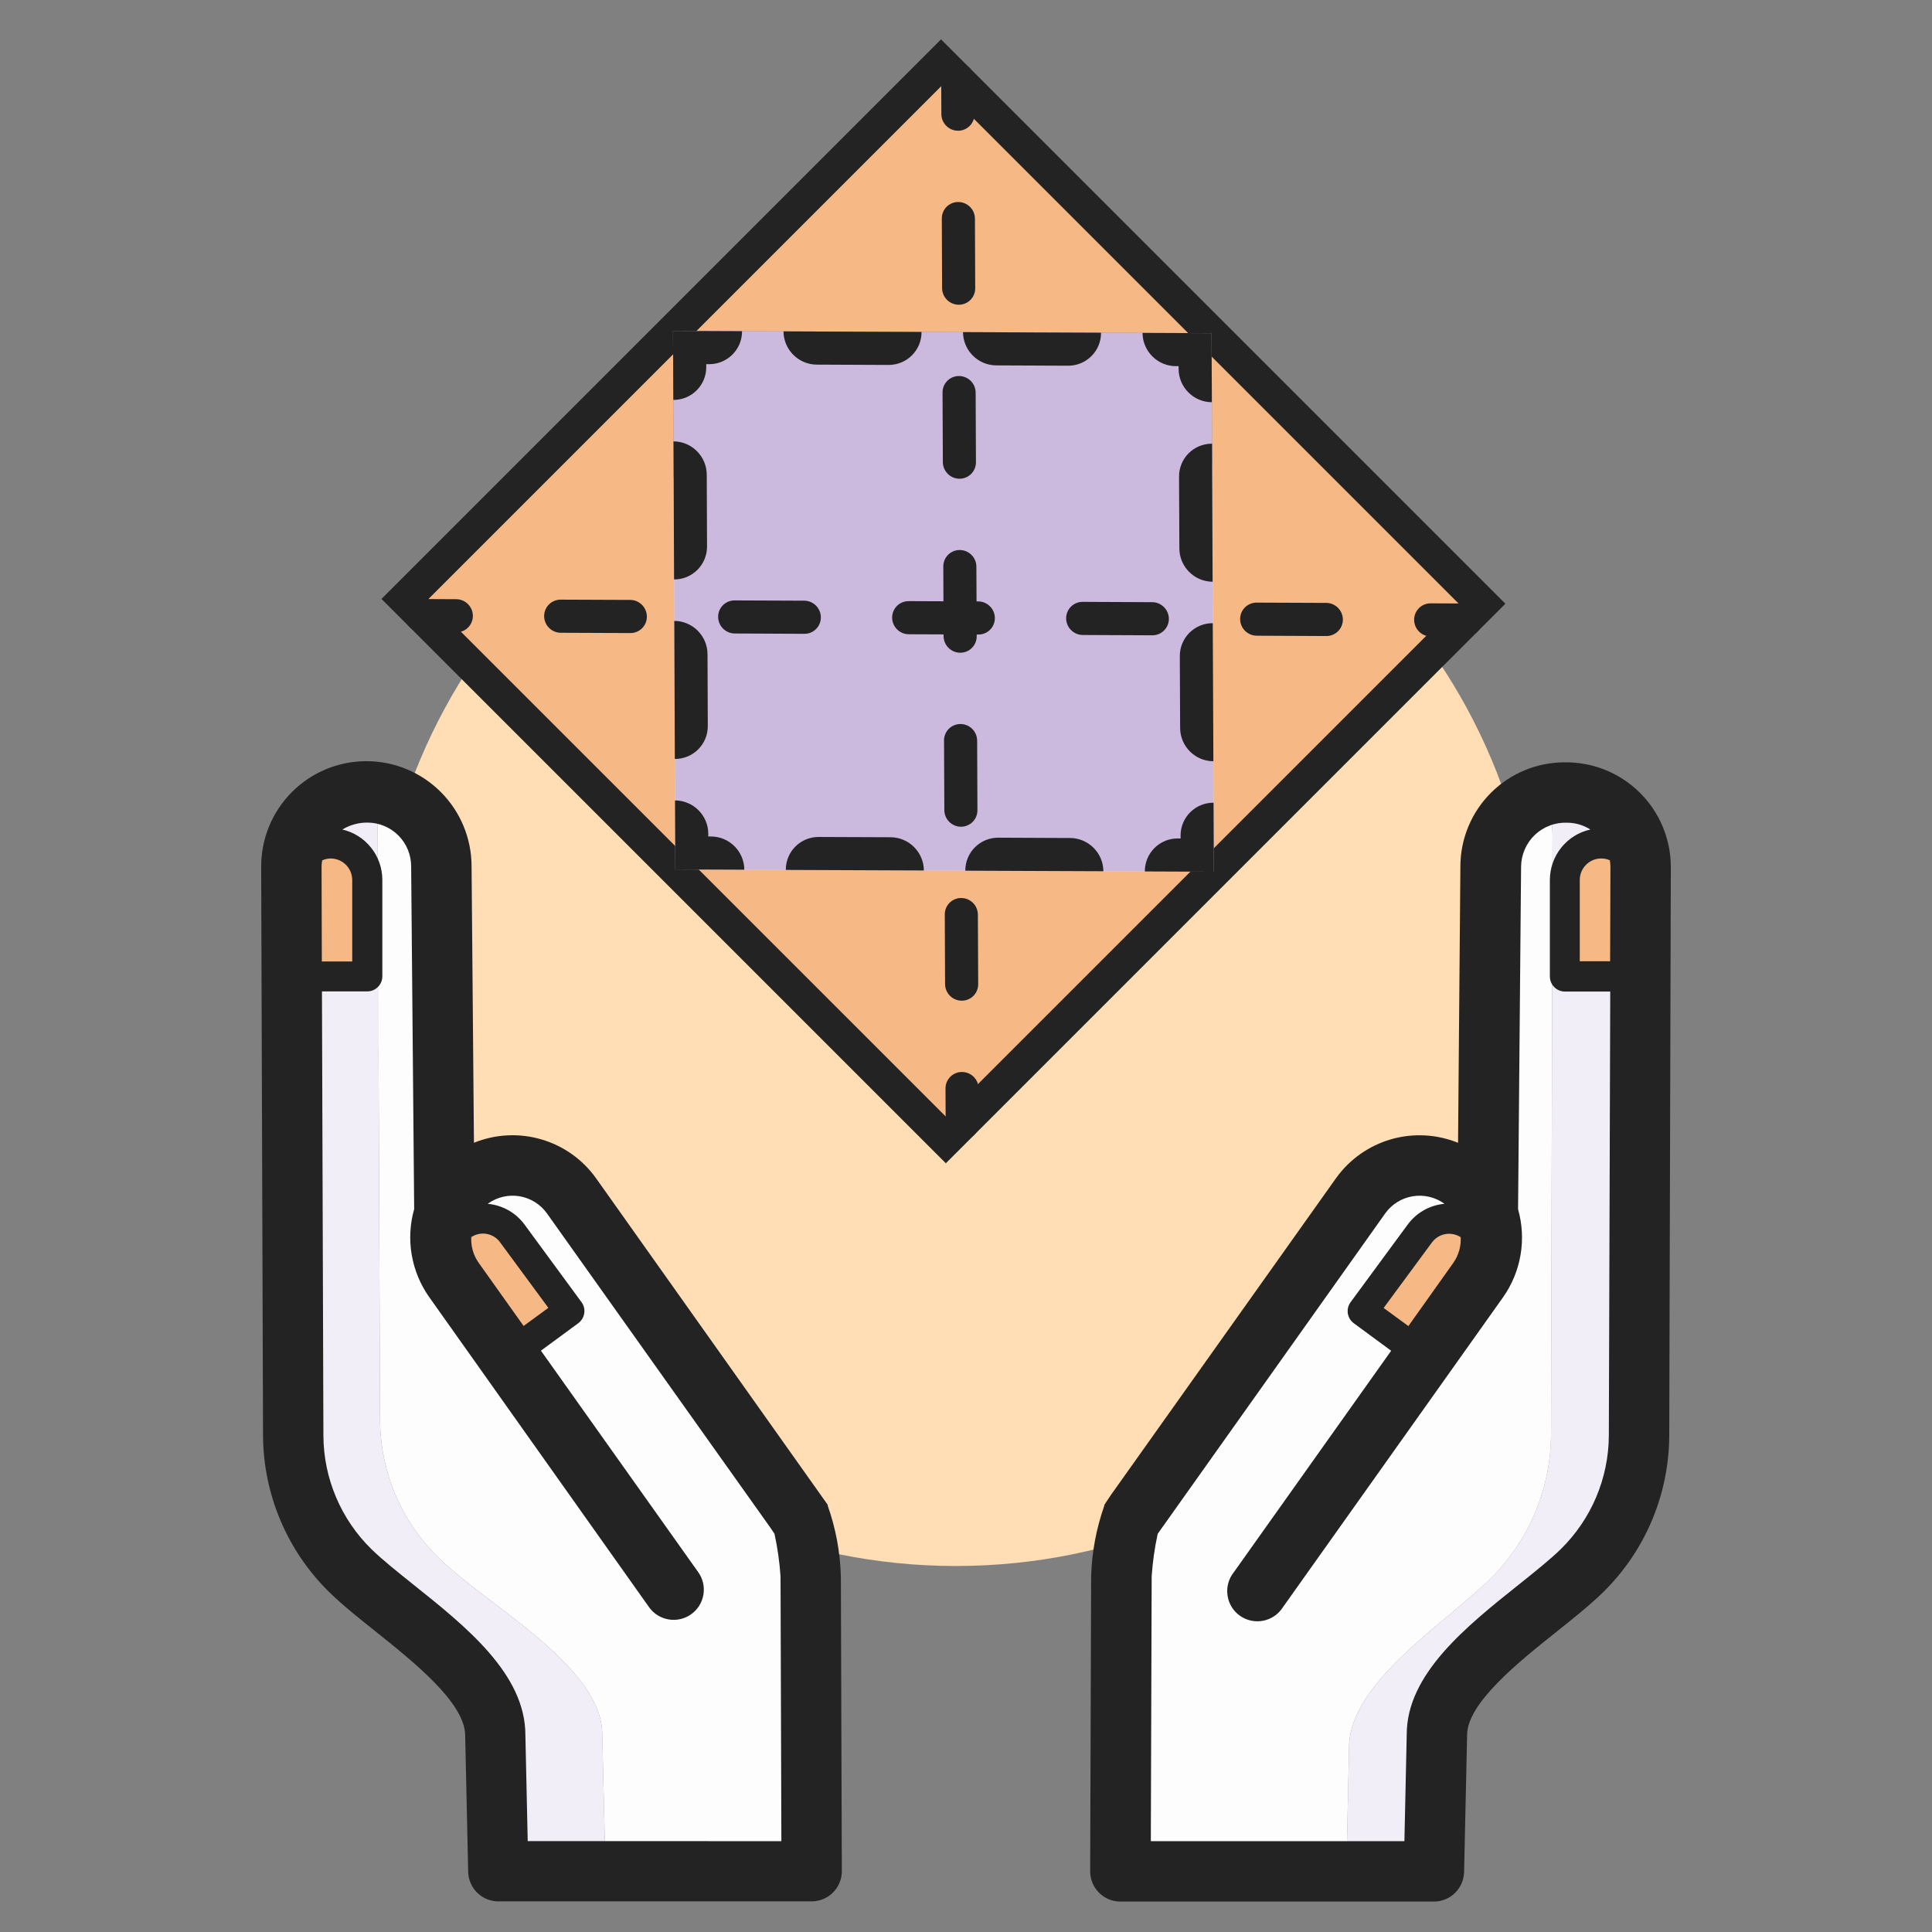
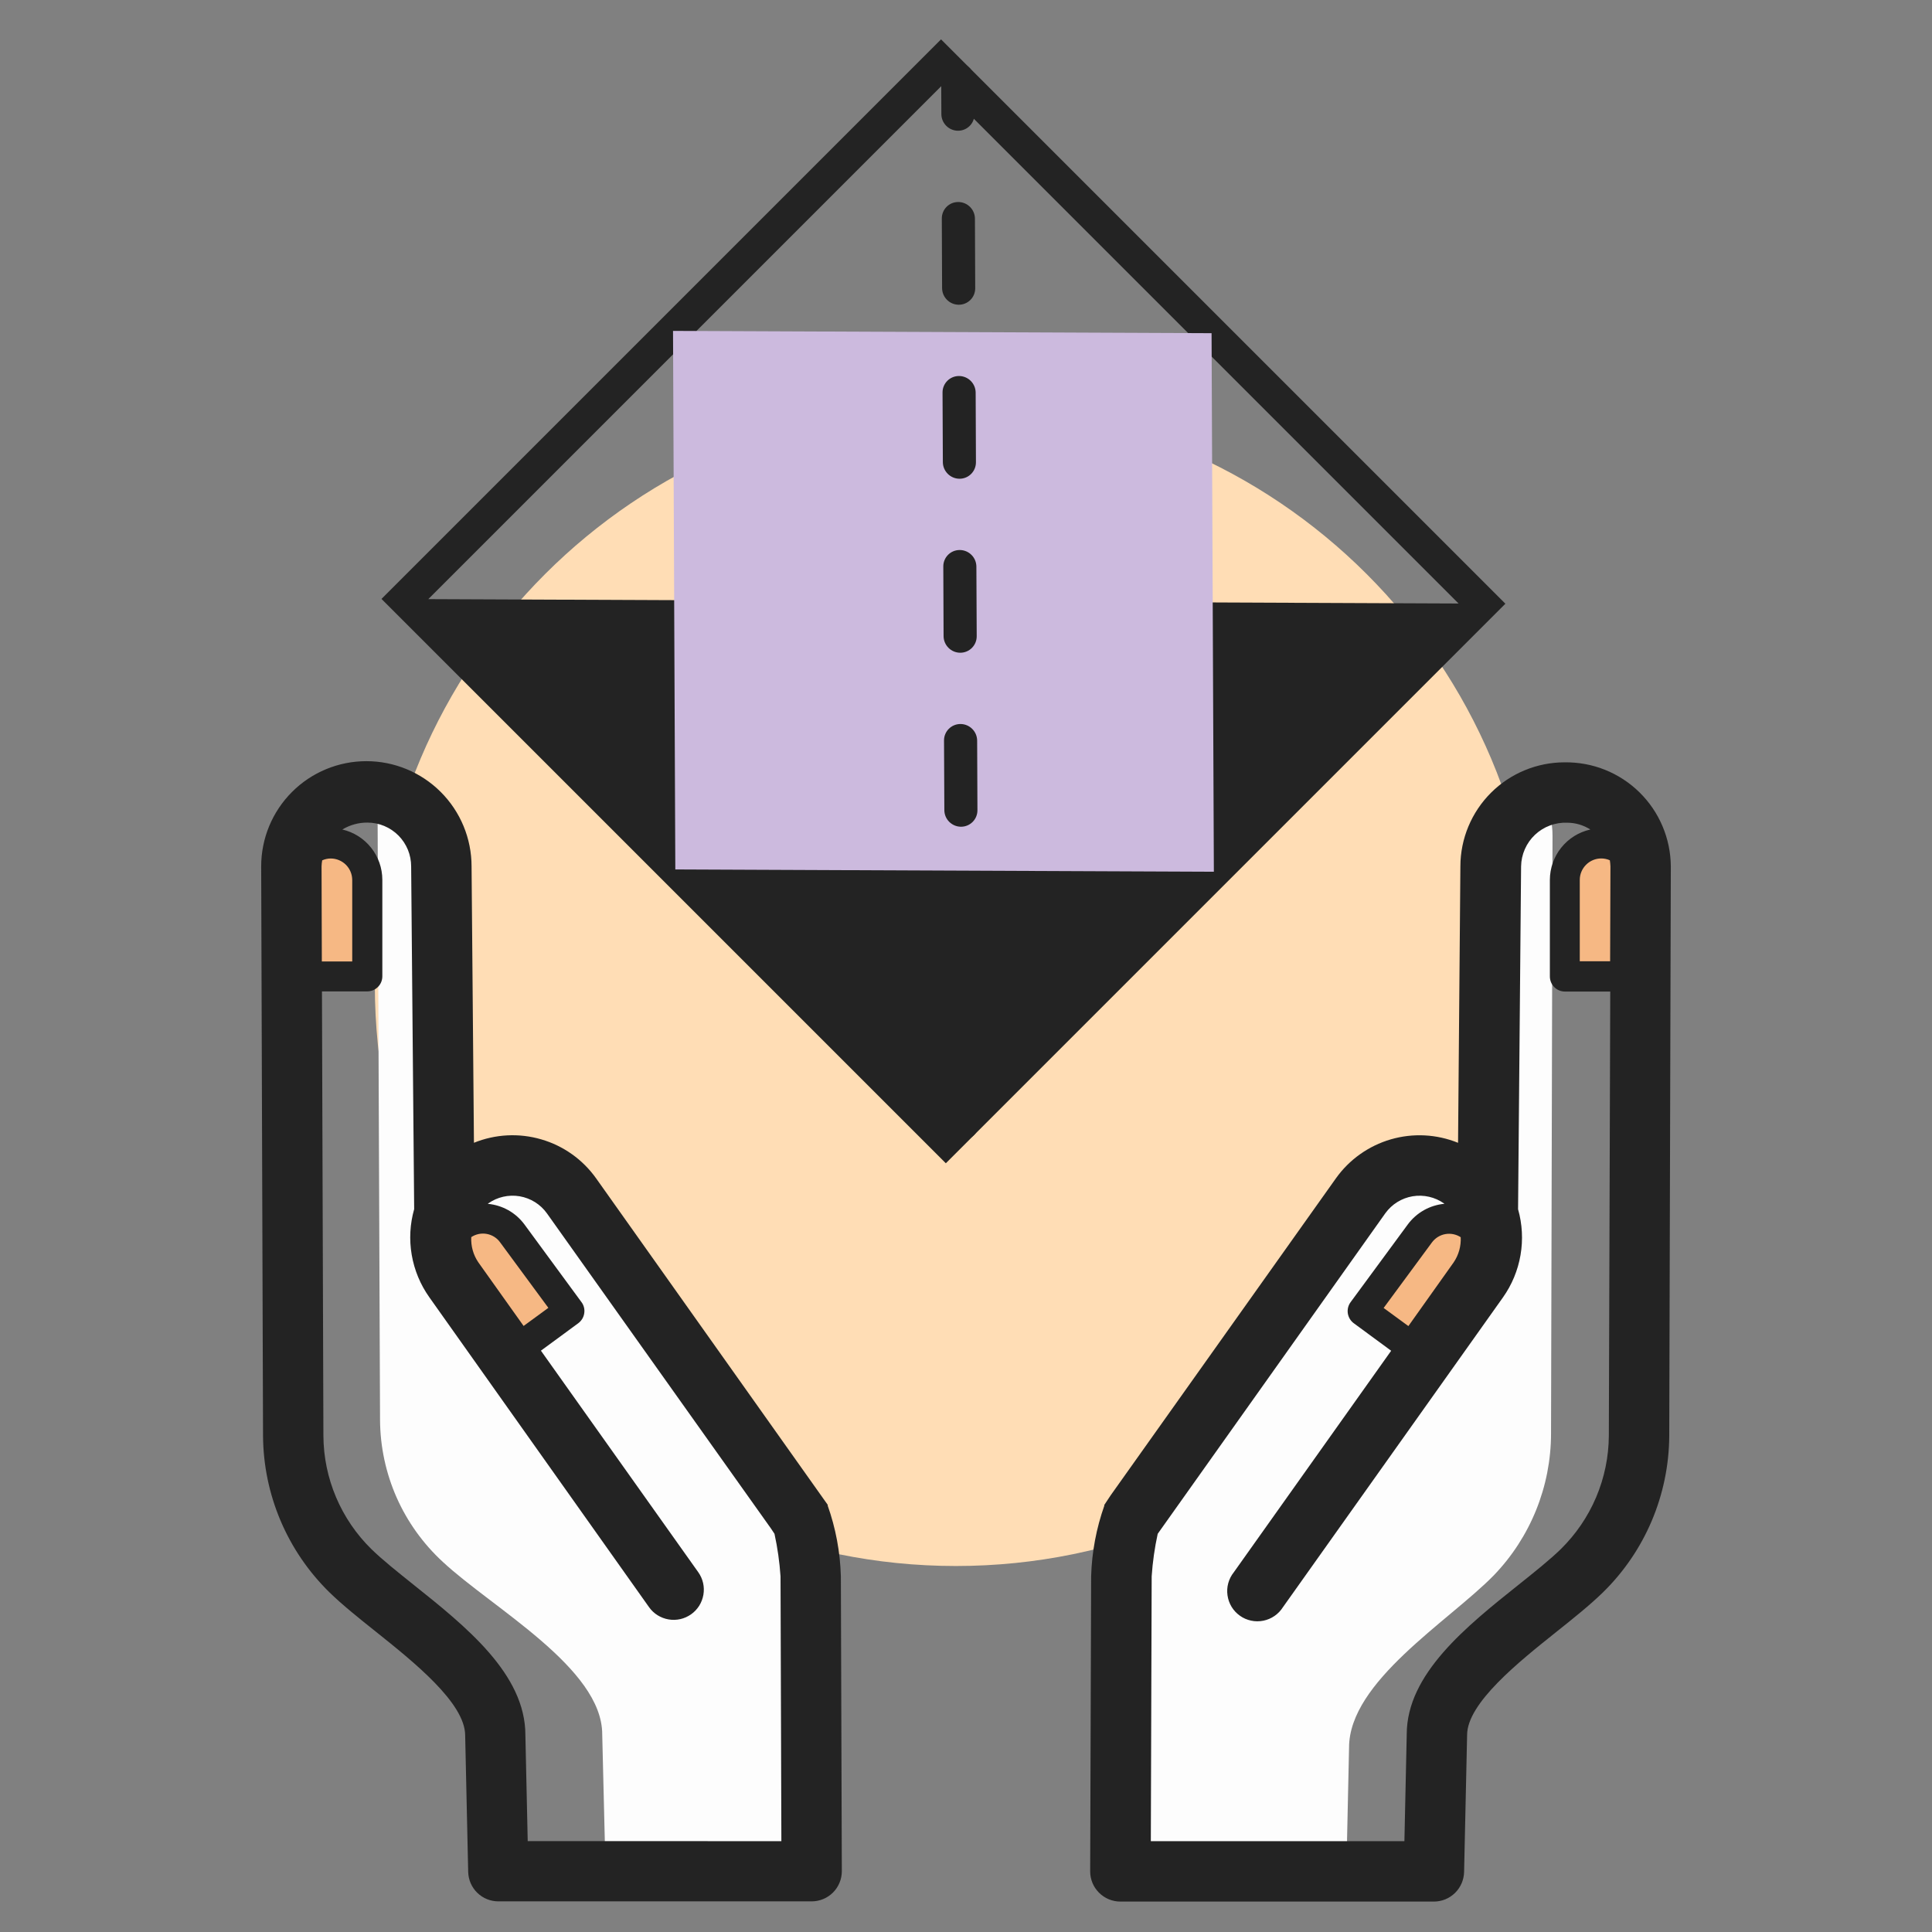
<svg xmlns="http://www.w3.org/2000/svg" width="48" height="48" viewBox="0 0 48 48" fill="none">
  <rect x="0" y="0" width="48" height="48" fill="#808080" stroke="none" />
  <path d="M23.749 38.907C31.721 38.907 38.184 32.444 38.184 24.471C38.184 16.499 31.721 10.036 23.749 10.036C15.776 10.036 9.313 16.499 9.313 24.471C9.313 32.444 15.776 38.907 23.749 38.907Z" fill="#FFDDB5" />
-   <path d="M40.763 21.525L40.718 35.67C40.715 36.297 40.587 36.916 40.343 37.493C40.098 38.07 39.741 38.592 39.293 39.03C38.175 40.117 35.693 41.542 35.693 43.102L35.625 46.492H33.45L33.518 43.417C33.518 41.775 35.993 40.282 37.11 39.142C38.023 38.196 38.534 36.933 38.535 35.617L38.573 20.767C38.574 20.453 38.502 20.142 38.363 19.86L38.34 19.77C38.51 19.716 38.687 19.688 38.865 19.688H38.933C39.173 19.688 39.412 19.736 39.634 19.828C39.856 19.921 40.058 20.057 40.228 20.227C40.398 20.398 40.533 20.6 40.624 20.823C40.716 21.046 40.763 21.284 40.763 21.525ZM40.688 24.255V21.863C40.688 21.622 40.592 21.391 40.422 21.221C40.252 21.051 40.021 20.955 39.78 20.955C39.539 20.955 39.309 21.051 39.139 21.221C38.968 21.391 38.873 21.622 38.873 21.863V24.255H40.688Z" fill="#F2EEF7" />
  <path d="M40.688 21.863V24.255H38.873V21.863C38.873 21.622 38.968 21.391 39.138 21.221C39.309 21.051 39.539 20.955 39.78 20.955C40.021 20.955 40.252 21.051 40.422 21.221C40.592 21.391 40.688 21.622 40.688 21.863Z" fill="#F6B884" />
  <path d="M36.938 30.119L36.96 30.112L37.035 21.524C37.036 21.131 37.164 20.748 37.399 20.432C37.633 20.116 37.963 19.884 38.34 19.77L38.362 19.86C38.502 20.142 38.574 20.452 38.572 20.767L38.535 35.617C38.534 36.932 38.023 38.196 37.11 39.142C35.992 40.282 33.517 41.775 33.517 43.417L33.45 46.492H27.832L27.855 39.164C27.884 38.707 27.951 38.253 28.058 37.807L28.223 37.559L33.803 29.707C34.081 29.321 34.5 29.061 34.969 28.982C35.438 28.904 35.919 29.013 36.307 29.287C36.599 29.492 36.819 29.783 36.938 30.119ZM36.735 31.717C36.85 31.563 36.913 31.377 36.915 31.184C36.913 31.041 36.879 30.901 36.814 30.773C36.749 30.645 36.655 30.535 36.54 30.45C36.444 30.378 36.335 30.327 36.22 30.298C36.104 30.269 35.983 30.264 35.865 30.282C35.748 30.3 35.634 30.341 35.532 30.404C35.431 30.466 35.342 30.548 35.273 30.645L33.855 32.572L35.318 33.652L36.735 31.717Z" fill="#FDFDFD" />
  <path d="M36.915 31.185C36.913 31.377 36.85 31.563 36.735 31.717L35.318 33.652L33.855 32.572L35.273 30.645C35.342 30.548 35.431 30.466 35.532 30.404C35.634 30.341 35.748 30.3 35.865 30.282C35.983 30.264 36.104 30.269 36.22 30.298C36.335 30.327 36.444 30.378 36.54 30.45C36.655 30.535 36.749 30.646 36.814 30.773C36.879 30.901 36.913 31.042 36.915 31.185Z" fill="#F6B884" />
  <path d="M11.062 30.12C11.181 29.784 11.401 29.492 11.692 29.287C12.081 29.014 12.562 28.904 13.031 28.983C13.5 29.061 13.919 29.322 14.197 29.707L19.777 37.56L19.942 37.807C20.049 38.253 20.116 38.708 20.145 39.165L20.167 46.492H15.045L14.962 43.087C14.962 41.445 12.232 39.952 11.002 38.805C10.514 38.356 10.123 37.812 9.854 37.205C9.586 36.599 9.446 35.943 9.442 35.28L9.382 20.43C9.384 20.19 9.432 19.953 9.525 19.732C9.932 19.825 10.296 20.052 10.557 20.378C10.819 20.703 10.963 21.107 10.965 21.525L11.04 30.112L11.062 30.12ZM14.145 32.572L12.727 30.645C12.658 30.548 12.569 30.466 12.467 30.404C12.366 30.342 12.252 30.3 12.134 30.282C12.016 30.264 11.896 30.269 11.78 30.298C11.664 30.327 11.556 30.379 11.46 30.45C11.345 30.535 11.251 30.646 11.186 30.773C11.121 30.901 11.086 31.042 11.085 31.185C11.087 31.377 11.15 31.563 11.265 31.717L12.682 33.652L14.145 32.572Z" fill="#FDFDFD" />
-   <path d="M14.962 43.087L15.045 46.492H12.375L12.307 43.102C12.307 41.542 9.825 40.117 8.707 39.03C8.259 38.592 7.902 38.07 7.657 37.493C7.413 36.916 7.285 36.297 7.282 35.67L7.237 21.525C7.237 21.284 7.284 21.046 7.375 20.823C7.467 20.6 7.602 20.398 7.772 20.227C7.942 20.057 8.144 19.921 8.366 19.828C8.588 19.736 8.826 19.688 9.067 19.688H9.135C9.266 19.687 9.397 19.702 9.525 19.733C9.432 19.953 9.384 20.19 9.382 20.43L9.442 35.28C9.446 35.943 9.586 36.599 9.854 37.205C10.123 37.812 10.514 38.356 11.002 38.805C12.232 39.953 14.962 41.445 14.962 43.087ZM9.127 24.255V21.863C9.127 21.622 9.032 21.391 8.862 21.221C8.691 21.051 8.46 20.955 8.22 20.955C7.979 20.955 7.748 21.051 7.578 21.221C7.408 21.391 7.312 21.622 7.312 21.863V24.255H9.127Z" fill="#F2EEF7" />
  <path d="M12.727 30.645L14.145 32.573L12.682 33.653L11.265 31.718C11.15 31.564 11.087 31.377 11.085 31.185C11.087 31.042 11.121 30.901 11.186 30.774C11.251 30.646 11.345 30.535 11.46 30.45C11.556 30.379 11.665 30.327 11.78 30.298C11.896 30.27 12.017 30.264 12.135 30.282C12.252 30.3 12.366 30.342 12.467 30.404C12.569 30.466 12.658 30.548 12.727 30.645ZM9.127 21.863V24.255H7.312V21.863C7.312 21.622 7.408 21.391 7.578 21.221C7.748 21.051 7.979 20.955 8.22 20.955C8.461 20.955 8.692 21.051 8.862 21.221C9.032 21.391 9.127 21.622 9.127 21.863Z" fill="#F6B884" />
  <path d="M38.868 18.94C38.184 18.941 37.527 19.213 37.043 19.696C36.559 20.179 36.285 20.835 36.283 21.519L36.225 28.393C35.693 28.177 35.105 28.147 34.554 28.307C34.003 28.468 33.522 28.809 33.19 29.276L27.594 37.151L27.432 37.396L27.439 37.401C27.238 37.968 27.126 38.562 27.109 39.163L27.085 46.494C27.085 46.693 27.164 46.884 27.305 47.024C27.446 47.165 27.636 47.244 27.835 47.244H35.625C35.821 47.244 36.009 47.167 36.149 47.03C36.289 46.893 36.37 46.706 36.375 46.51L36.45 43.105C36.45 42.313 37.734 41.288 38.672 40.54C39.099 40.2 39.502 39.877 39.822 39.565C40.341 39.058 40.754 38.453 41.037 37.785C41.32 37.117 41.468 36.399 41.472 35.674L41.511 21.525C41.509 21.181 41.438 20.841 41.304 20.525C41.17 20.208 40.974 19.922 40.728 19.681C40.483 19.441 40.192 19.252 39.872 19.124C39.553 18.997 39.212 18.935 38.868 18.94ZM39.782 21.328C39.856 21.328 39.928 21.343 39.996 21.373C40.004 21.423 40.009 21.473 40.011 21.523L40.003 23.882H39.249V21.857C39.25 21.716 39.307 21.582 39.407 21.483C39.506 21.384 39.641 21.328 39.782 21.328ZM36.291 30.738C36.302 30.96 36.241 31.179 36.116 31.363L34.991 32.946L34.376 32.496L35.576 30.868C35.657 30.759 35.775 30.685 35.908 30.661C36.041 30.637 36.178 30.665 36.291 30.738ZM38.775 38.49C38.507 38.751 38.133 39.05 37.736 39.367C36.43 40.409 34.95 41.59 34.95 43.088L34.892 45.743H28.592L28.613 39.163C28.637 38.807 28.687 38.454 28.763 38.107L34.418 30.143C34.58 29.918 34.824 29.767 35.097 29.721C35.371 29.676 35.651 29.74 35.877 29.9L35.885 29.908C35.706 29.925 35.532 29.979 35.376 30.067C35.219 30.156 35.083 30.276 34.976 30.421L33.556 32.351C33.526 32.391 33.505 32.436 33.493 32.484C33.481 32.532 33.479 32.581 33.486 32.63C33.494 32.679 33.511 32.726 33.536 32.768C33.562 32.81 33.595 32.847 33.635 32.876L34.563 33.559L30.654 39.062C30.59 39.142 30.543 39.234 30.516 39.332C30.489 39.431 30.482 39.534 30.497 39.635C30.511 39.736 30.545 39.833 30.598 39.92C30.651 40.008 30.722 40.083 30.805 40.142C30.888 40.202 30.983 40.243 31.083 40.264C31.183 40.286 31.286 40.286 31.386 40.266C31.486 40.246 31.581 40.206 31.665 40.148C31.749 40.09 31.82 40.016 31.875 39.929L37.341 32.233C37.563 31.92 37.712 31.56 37.777 31.181C37.842 30.802 37.821 30.413 37.716 30.043L37.791 21.526C37.793 21.378 37.825 21.233 37.884 21.098C37.943 20.963 38.029 20.841 38.136 20.74C38.243 20.639 38.369 20.56 38.508 20.509C38.645 20.457 38.792 20.434 38.94 20.44C39.143 20.441 39.341 20.5 39.512 20.609C39.227 20.672 38.972 20.831 38.79 21.058C38.607 21.285 38.507 21.568 38.506 21.86V24.26C38.506 24.36 38.546 24.455 38.616 24.525C38.686 24.596 38.782 24.635 38.881 24.635H40.006L39.971 35.671C39.968 36.197 39.86 36.717 39.655 37.2C39.45 37.684 39.15 38.122 38.775 38.49ZM20.561 37.398L20.569 37.393L14.812 29.278C14.48 28.81 13.999 28.467 13.447 28.307C12.896 28.146 12.307 28.176 11.775 28.392L11.716 21.525C11.716 20.832 11.441 20.167 10.951 19.677C10.46 19.186 9.796 18.911 9.103 18.911C8.409 18.911 7.744 19.186 7.254 19.677C6.764 20.167 6.489 20.832 6.489 21.525L6.535 35.669C6.539 36.395 6.687 37.112 6.97 37.78C7.253 38.448 7.666 39.053 8.185 39.561C8.506 39.874 8.908 40.196 9.335 40.536C10.273 41.286 11.557 42.309 11.557 43.117L11.632 46.506C11.637 46.702 11.717 46.889 11.858 47.026C11.998 47.163 12.186 47.239 12.382 47.239H20.165C20.364 47.239 20.555 47.16 20.695 47.02C20.836 46.879 20.915 46.688 20.915 46.489L20.891 39.161C20.874 38.56 20.763 37.965 20.561 37.398ZM11.883 31.361C11.758 31.177 11.697 30.958 11.708 30.736C11.821 30.661 11.958 30.632 12.092 30.656C12.225 30.68 12.345 30.754 12.424 30.864L13.624 32.493L13.009 32.943L11.883 31.361ZM7.989 21.525C7.99 21.475 7.996 21.424 8.005 21.375C8.071 21.345 8.144 21.329 8.218 21.329C8.359 21.329 8.494 21.386 8.594 21.485C8.694 21.585 8.75 21.72 8.751 21.862V23.887H7.996L7.989 21.525ZM13.111 45.742L13.053 43.104C13.053 41.59 11.573 40.408 10.267 39.366C9.871 39.049 9.496 38.75 9.229 38.489C8.853 38.121 8.554 37.682 8.349 37.198C8.144 36.714 8.037 36.194 8.035 35.668L7.999 24.631H9.124C9.224 24.631 9.319 24.592 9.389 24.521C9.46 24.451 9.499 24.356 9.499 24.256V21.856C9.498 21.567 9.4 21.286 9.219 21.06C9.039 20.833 8.787 20.674 8.505 20.609C8.693 20.495 8.91 20.435 9.13 20.437C9.273 20.437 9.415 20.466 9.547 20.521C9.678 20.576 9.798 20.656 9.899 20.758C10 20.859 10.079 20.98 10.134 21.112C10.188 21.244 10.215 21.386 10.215 21.529L10.29 30.04C10.185 30.409 10.164 30.798 10.229 31.176C10.294 31.555 10.443 31.915 10.665 32.228L16.125 39.929C16.182 40.01 16.254 40.078 16.337 40.13C16.421 40.182 16.514 40.218 16.611 40.234C16.708 40.251 16.808 40.248 16.904 40.226C17 40.204 17.09 40.163 17.171 40.106C17.251 40.05 17.319 39.977 17.372 39.894C17.424 39.81 17.459 39.717 17.476 39.62C17.492 39.523 17.49 39.424 17.468 39.328C17.446 39.232 17.405 39.141 17.348 39.061L13.439 33.557L14.367 32.875C14.406 32.845 14.44 32.809 14.466 32.766C14.491 32.724 14.508 32.677 14.515 32.629C14.523 32.58 14.521 32.53 14.509 32.482C14.497 32.434 14.476 32.389 14.446 32.35L13.029 30.42C12.922 30.276 12.786 30.155 12.629 30.067C12.473 29.98 12.299 29.925 12.12 29.909C12.12 29.909 12.127 29.901 12.131 29.898C12.357 29.739 12.637 29.675 12.91 29.721C13.183 29.768 13.427 29.92 13.588 30.145L19.155 37.976L19.242 38.107C19.318 38.455 19.368 38.809 19.392 39.165L19.413 45.743L13.111 45.742Z" fill="#232323" />
-   <path fill-rule="evenodd" clip-rule="evenodd" d="M30.101 8.278L23.382 1.56L16.721 8.221L10.059 14.883L16.778 21.601L23.496 28.319L30.158 21.658L36.819 14.996L30.101 8.278ZM30.101 8.278L16.721 8.221L16.778 21.601L30.158 21.658L30.101 8.278Z" fill="#F6B884" />
-   <path fill-rule="evenodd" clip-rule="evenodd" d="M23.38 0.978L37.401 14.999L23.499 28.901L9.478 14.88L23.38 0.978ZM23.385 2.141L10.641 14.885L23.494 27.737L36.238 14.994L23.385 2.141Z" fill="#232323" />
+   <path fill-rule="evenodd" clip-rule="evenodd" d="M23.38 0.978L37.401 14.999L23.499 28.901L9.478 14.88L23.38 0.978ZM23.385 2.141L10.641 14.885L36.238 14.994L23.385 2.141Z" fill="#232323" />
  <path d="M30.101 8.278L30.158 21.658L16.778 21.601L16.721 8.221L30.101 8.278Z" fill="#CCBADE" />
-   <path fill-rule="evenodd" clip-rule="evenodd" d="M30.101 8.278L28.386 8.271C28.388 8.725 28.758 9.095 29.212 9.097L29.282 9.097L29.282 9.167C29.284 9.621 29.654 9.991 30.108 9.993L30.101 8.278ZM30.113 11.023C29.658 11.021 29.291 11.388 29.293 11.842L29.301 13.627C29.303 14.081 29.673 14.451 30.127 14.453L30.113 11.023ZM30.131 15.483C29.677 15.481 29.31 15.848 29.312 16.302L29.32 18.087C29.322 18.541 29.692 18.911 30.146 18.913L30.131 15.483ZM30.151 19.943C29.696 19.941 29.329 20.308 29.331 20.762L29.332 20.832L29.262 20.831C28.808 20.829 28.441 21.196 28.443 21.651L30.158 21.658L30.151 19.943ZM27.413 21.646C27.411 21.192 27.041 20.822 26.586 20.82L24.802 20.812C24.348 20.811 23.981 21.177 23.983 21.632L27.413 21.646ZM22.953 21.627C22.951 21.173 22.581 20.803 22.126 20.801L20.342 20.794C19.888 20.791 19.521 21.158 19.523 21.613L22.953 21.627ZM18.492 21.608C18.491 21.154 18.121 20.784 17.666 20.782L17.597 20.782L17.597 20.712C17.595 20.258 17.225 19.888 16.77 19.886L16.778 21.601L18.492 21.608ZM16.766 18.856C17.221 18.858 17.587 18.491 17.585 18.037L17.578 16.253C17.576 15.798 17.206 15.428 16.752 15.426L16.766 18.856ZM16.747 14.396C17.201 14.398 17.568 14.031 17.566 13.576L17.559 11.793C17.557 11.338 17.187 10.968 16.733 10.966L16.747 14.396ZM16.728 9.936C17.183 9.938 17.549 9.571 17.547 9.117L17.547 9.047L17.616 9.048C18.071 9.049 18.438 8.683 18.436 8.228L16.721 8.221L16.728 9.936ZM19.466 8.233C19.468 8.687 19.838 9.057 20.292 9.059L22.076 9.067C22.531 9.068 22.898 8.702 22.895 8.247L19.466 8.233ZM23.926 8.252C23.928 8.706 24.298 9.076 24.752 9.078L26.536 9.086C26.991 9.087 27.357 8.721 27.355 8.266L23.926 8.252Z" fill="#232323" />
  <path fill-rule="evenodd" clip-rule="evenodd" d="M23.794 1.561C24.021 1.562 24.206 1.747 24.207 1.974L24.21 2.838C24.212 3.066 24.028 3.249 23.801 3.248C23.574 3.247 23.389 3.062 23.388 2.835L23.384 1.97C23.383 1.743 23.567 1.56 23.794 1.561ZM23.808 5.019C24.036 5.02 24.221 5.205 24.222 5.432L24.229 7.161C24.23 7.388 24.047 7.572 23.819 7.571C23.592 7.57 23.407 7.385 23.406 7.158L23.399 5.429C23.398 5.201 23.581 5.018 23.808 5.019ZM23.827 9.342C24.054 9.343 24.239 9.528 24.24 9.755L24.247 11.484C24.248 11.711 24.065 11.895 23.838 11.894C23.611 11.893 23.426 11.708 23.425 11.481L23.417 9.752C23.416 9.524 23.6 9.341 23.827 9.342ZM23.845 13.665C24.073 13.666 24.257 13.851 24.258 14.078L24.266 15.807C24.267 16.034 24.083 16.218 23.856 16.217C23.629 16.216 23.444 16.031 23.443 15.803L23.436 14.074C23.435 13.847 23.618 13.664 23.845 13.665ZM23.864 17.988C24.091 17.989 24.276 18.174 24.277 18.401L24.284 20.13C24.285 20.357 24.102 20.54 23.875 20.54C23.647 20.538 23.462 20.354 23.462 20.126L23.454 18.397C23.453 18.17 23.637 17.987 23.864 17.988ZM23.882 22.311C24.109 22.311 24.294 22.496 24.295 22.724L24.303 24.453C24.303 24.68 24.12 24.863 23.893 24.862C23.666 24.861 23.481 24.676 23.48 24.449L23.473 22.72C23.471 22.493 23.655 22.309 23.882 22.311ZM23.901 26.633C24.128 26.634 24.313 26.819 24.314 27.046L24.317 27.911C24.318 28.138 24.135 28.322 23.908 28.321C23.68 28.32 23.496 28.135 23.495 27.907L23.491 27.043C23.49 26.816 23.673 26.632 23.901 26.633Z" fill="#232323" />
-   <path fill-rule="evenodd" clip-rule="evenodd" d="M36.821 15.407C36.822 15.634 36.639 15.818 36.411 15.817L35.547 15.813C35.32 15.812 35.135 15.627 35.134 15.4C35.133 15.173 35.316 14.989 35.543 14.99L36.408 14.994C36.635 14.995 36.82 15.18 36.821 15.407ZM33.363 15.392C33.364 15.62 33.18 15.803 32.953 15.802L31.224 15.794C30.997 15.793 30.812 15.609 30.811 15.381C30.81 15.154 30.993 14.971 31.221 14.972L32.95 14.979C33.177 14.98 33.362 15.165 33.363 15.392ZM29.04 15.374C29.041 15.601 28.857 15.784 28.63 15.784L26.901 15.776C26.674 15.775 26.489 15.59 26.488 15.363C26.487 15.136 26.67 14.952 26.898 14.953L28.627 14.961C28.854 14.962 29.039 15.147 29.04 15.374ZM24.717 15.355C24.718 15.583 24.535 15.766 24.307 15.765L22.578 15.758C22.351 15.757 22.166 15.572 22.165 15.345C22.164 15.117 22.348 14.934 22.575 14.935L24.304 14.942C24.531 14.943 24.716 15.128 24.717 15.355ZM20.394 15.337C20.395 15.564 20.212 15.748 19.985 15.747L18.255 15.739C18.028 15.738 17.843 15.553 17.842 15.326C17.841 15.099 18.025 14.916 18.252 14.917L19.981 14.924C20.208 14.925 20.393 15.11 20.394 15.337ZM16.071 15.319C16.072 15.546 15.889 15.729 15.662 15.728L13.932 15.721C13.705 15.72 13.52 15.535 13.519 15.308C13.518 15.081 13.702 14.897 13.929 14.898L15.658 14.905C15.885 14.906 16.07 15.091 16.071 15.319ZM11.748 15.3C11.749 15.527 11.566 15.711 11.339 15.71L10.474 15.706C10.247 15.705 10.062 15.52 10.061 15.293C10.06 15.066 10.243 14.883 10.471 14.883L11.335 14.887C11.562 14.888 11.747 15.073 11.748 15.3Z" fill="#232323" />
</svg>